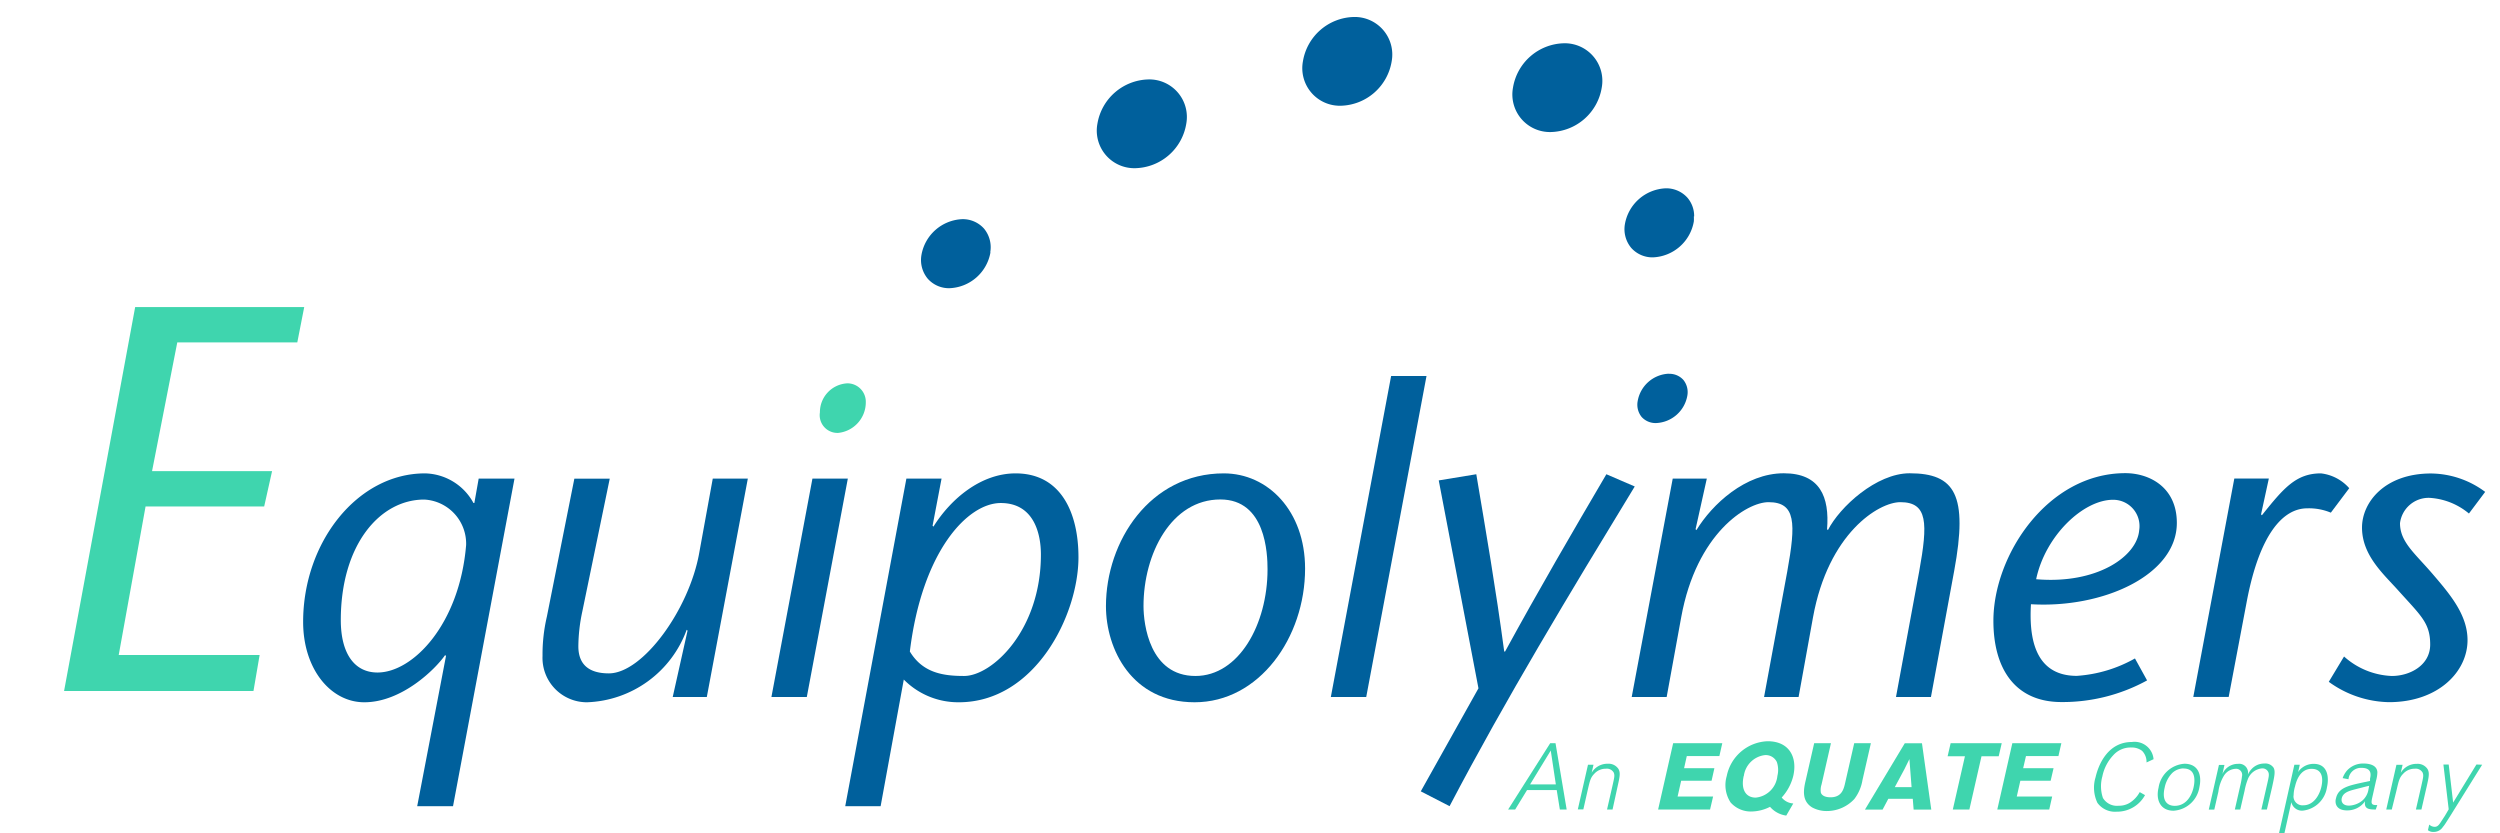
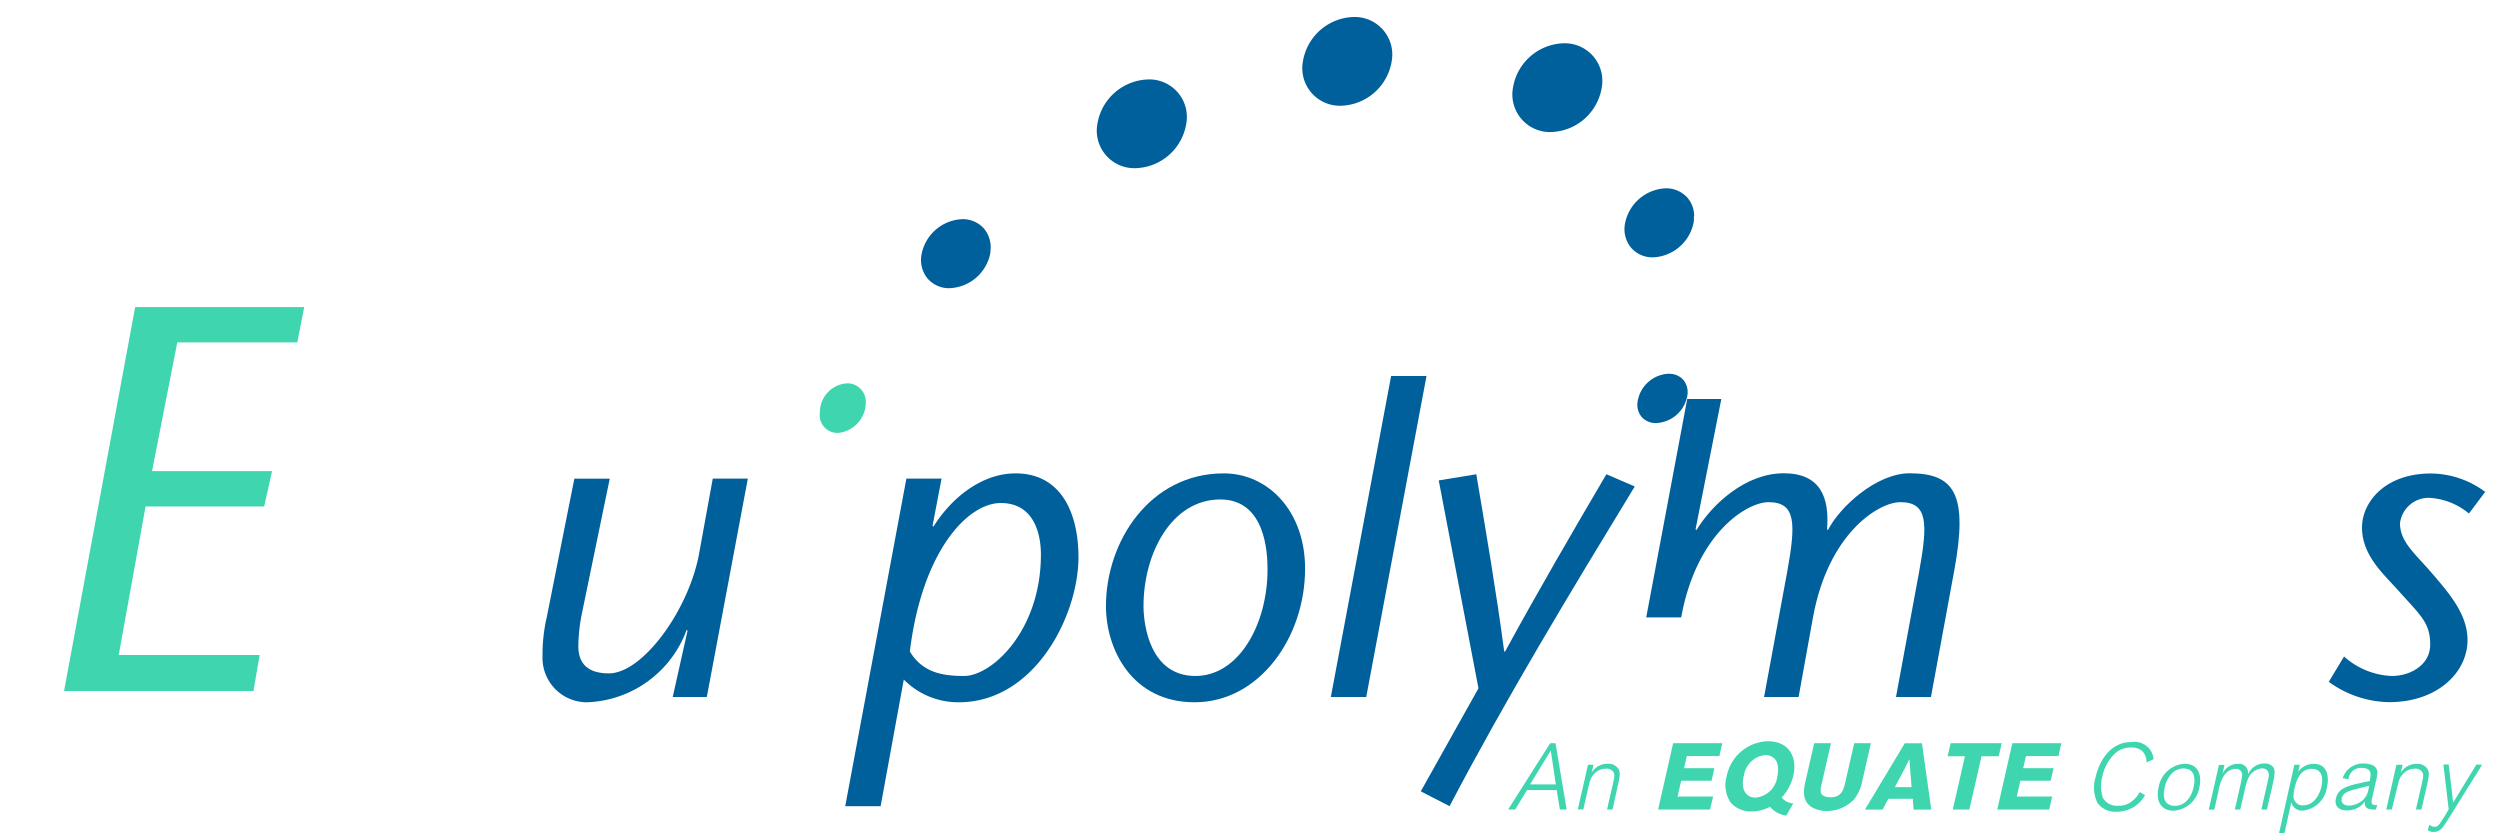
<svg xmlns="http://www.w3.org/2000/svg" id="Layer_1" data-name="Layer 1" viewBox="0 0 231 77">
  <defs>
    <style>.cls-1{fill:#00609c;}.cls-2{fill:#3fd5ae;}</style>
  </defs>
  <title>Artboard 1</title>
-   <path class="cls-1" d="M41.86,74.49H38.55l2.66-13.88-.08-.08c-.89,1.29-4,4.36-7.47,4.36-3.11,0-5.65-3.07-5.65-7.43,0-7.34,5-13.72,11.26-13.72a5.22,5.22,0,0,1,4.48,2.74h.08l.4-2.26h3.31ZM39.2,46.16c-4.12,0-7.71,4.2-7.71,11.14,0,3.07,1.25,4.84,3.39,4.84,3.27,0,7.58-4.44,8.19-11.78a4.08,4.08,0,0,0-3.87-4.2" />
  <path class="cls-1" d="M63.53,58.27l-.08-.08a10.18,10.18,0,0,1-9.2,6.7,4.1,4.1,0,0,1-4.12-4.28,15.4,15.4,0,0,1,.4-3.63l2.54-12.75h3.27L53.8,56.53a15.75,15.75,0,0,0-.36,3.19c0,1.7,1,2.5,2.82,2.5,3.15,0,7.43-5.93,8.35-11.14l1.25-6.86H69.1L65.31,64.4H62.16Z" />
  <path class="cls-2" d="M75.76,38.13a2.67,2.67,0,0,1,2.54-2.71A1.7,1.7,0,0,1,80,37.16,2.84,2.84,0,0,1,77.45,40a1.64,1.64,0,0,1-1.69-1.9" />
  <path class="cls-1" d="M86.17,48.58l.08.08c1.61-2.58,4.4-4.92,7.59-4.92,4.24,0,5.81,3.71,5.81,7.75,0,5.33-4,13.4-11.06,13.4a7.07,7.07,0,0,1-5.08-2.1l-2.14,11.7H78.1l5.65-30.27H87Zm2.91,13.88c2.58,0,7.1-4.2,7.1-11.22,0-1.94-.65-4.76-3.71-4.76S85.2,50.92,84.07,60.2c1.17,1.94,3,2.26,5,2.26" />
  <path class="cls-1" d="M120.59,52.54c0,6.38-4.24,12.35-10.21,12.35-5.81,0-8.19-4.92-8.19-8.88,0-6,4.07-12.27,10.89-12.27,4.08,0,7.51,3.47,7.51,8.8M105.66,56c0,1.69.57,6.46,4.8,6.46,4,0,6.66-4.76,6.66-9.85,0-1.45-.16-6.46-4.36-6.46-4.52,0-7.1,5-7.1,9.85" />
  <polygon class="cls-1" points="122.97 64.4 128.54 34.74 131.81 34.74 126.24 64.4 122.97 64.4" />
  <path class="cls-1" d="M136.41,43.82c.89,5.29,1.81,10.61,2.58,16.38h.08c3.15-5.77,6.26-11.1,9.36-16.38l2.62,1.13c-6,9.85-11.95,19.69-17.11,29.54l-2.66-1.37,5.33-9.52-3.67-19.21Z" />
-   <path class="cls-1" d="M156.67,48.9l.08.08c1.45-2.38,4.52-5.25,8.07-5.25,3.35,0,4.24,2.18,4,5.17l.08.08c1.09-2.14,4.48-5.25,7.55-5.25,4.2,0,5.41,2,4.12,9L178.42,64.4h-3.23l2.14-11.58c.81-4.48.81-6.42-1.74-6.42-2,0-6.66,2.87-8.07,10.65l-1.33,7.35H163l2.14-11.58c.81-4.48.81-6.42-1.73-6.42-2,0-6.66,2.87-8.07,10.65L154,64.4h-3.23l3.79-20.18h3.15Z" />
-   <path class="cls-1" d="M198.39,62.87a16.24,16.24,0,0,1-7.91,2c-4.28,0-6.29-3.07-6.29-7.51,0-6.05,5-13.64,12.19-13.64,2.22,0,4.76,1.29,4.76,4.6,0,4.84-6.86,7.91-13.48,7.51-.16,2.74.16,6.62,4.24,6.62a12.62,12.62,0,0,0,5.37-1.61ZM197.66,49a2.43,2.43,0,0,0-2.42-2.82c-2.74,0-6.25,3.31-7.1,7.34,5.61.48,9.32-2.1,9.52-4.52" />
-   <path class="cls-1" d="M208.92,47.53l.08.08c2-2.5,3.15-3.87,5.45-3.87a4.09,4.09,0,0,1,2.62,1.37l-1.7,2.26a5.24,5.24,0,0,0-2.18-.4c-2.26,0-4.4,2.42-5.57,8.51l-1.69,8.92h-3.27l3.79-20.18h3.19Z" />
+   <path class="cls-1" d="M156.67,48.9l.08.08c1.45-2.38,4.52-5.25,8.07-5.25,3.35,0,4.24,2.18,4,5.17l.08.08c1.09-2.14,4.48-5.25,7.55-5.25,4.2,0,5.41,2,4.12,9L178.42,64.4h-3.23l2.14-11.58c.81-4.48.81-6.42-1.74-6.42-2,0-6.66,2.87-8.07,10.65l-1.33,7.35H163l2.14-11.58c.81-4.48.81-6.42-1.73-6.42-2,0-6.66,2.87-8.07,10.65h-3.23l3.79-20.18h3.15Z" />
  <path class="cls-1" d="M228.13,47.45A6.24,6.24,0,0,0,224.46,46a2.67,2.67,0,0,0-2.7,2.34c0,1.74,1.37,2.78,3,4.68S228,56.81,228,59.15c0,2.91-2.7,5.73-7.26,5.73A9.73,9.73,0,0,1,215.18,63l1.41-2.34A7,7,0,0,0,221,62.46c1.7,0,3.55-1,3.55-2.9,0-2-.85-2.66-2.95-5-1.33-1.49-3.35-3.23-3.35-5.81,0-2.34,2.1-5,6.38-5a8.48,8.48,0,0,1,5,1.7Z" />
  <path class="cls-1" d="M148,8.1a4.89,4.89,0,0,1-4.68,4.1,3.47,3.47,0,0,1-3.52-4.1A4.89,4.89,0,0,1,144.46,4,3.47,3.47,0,0,1,148,8.1" />
  <path class="cls-1" d="M128.59,5.67a4.89,4.89,0,0,1-4.68,4.1,3.47,3.47,0,0,1-3.52-4.1,4.89,4.89,0,0,1,4.68-4.1,3.47,3.47,0,0,1,3.52,4.1" />
  <path class="cls-1" d="M109.61,11.44a4.89,4.89,0,0,1-4.69,4.1,3.47,3.47,0,0,1-3.52-4.1,4.9,4.9,0,0,1,4.69-4.1,3.47,3.47,0,0,1,3.52,4.1" />
  <path class="cls-1" d="M156.54,20a2.6,2.6,0,0,0-.62-1.73,2.63,2.63,0,0,0-2-.87,4,4,0,0,0-3.78,3.32,2.7,2.7,0,0,0,.59,2.19,2.62,2.62,0,0,0,2,.87,4,4,0,0,0,3.78-3.32,3.11,3.11,0,0,0,0-.46" />
  <path class="cls-1" d="M154.2,34.53a3.05,3.05,0,0,0-2.88,2.54,1.8,1.8,0,0,0,.37,1.46,1.73,1.73,0,0,0,1.34.56,3.06,3.06,0,0,0,2.88-2.53,1.8,1.8,0,0,0-.37-1.46,1.73,1.73,0,0,0-1.34-.56" />
  <path class="cls-1" d="M91.5,23.31a2.7,2.7,0,0,0-.58-2.19,2.63,2.63,0,0,0-2-.87,4,4,0,0,0-3.78,3.32,2.7,2.7,0,0,0,.59,2.19,2.62,2.62,0,0,0,2,.87,4,4,0,0,0,3.79-3.32Z" />
  <path class="cls-2" d="M144.76,74.8h-.63L143.84,73h-2.74L140,74.8h-.65l3.89-6.13h.49Zm-1-2.32-.47-3.13-1.91,3.13Z" />
  <path class="cls-2" d="M149,74.8h-.51l.49-2.14c.18-.81.24-1,.13-1.27a.73.73,0,0,0-.73-.36,1.41,1.41,0,0,0-1.07.47c-.34.35-.4.62-.6,1.48l-.41,1.81h-.51l.94-4.13h.51l-.17.74a1.68,1.68,0,0,1,1.48-.83,1.09,1.09,0,0,1,1,.49c.19.36.12.69-.08,1.59Z" />
  <polygon class="cls-2" points="154.6 68.67 159.14 68.67 158.87 69.86 155.86 69.86 155.61 70.98 158.41 70.98 158.15 72.14 155.34 72.14 155.01 73.6 158.29 73.6 158.01 74.8 153.21 74.8 154.6 68.67" />
  <path class="cls-2" d="M165.05,75.36a2.4,2.4,0,0,1-1.5-.81,3.85,3.85,0,0,1-1.64.43,2.49,2.49,0,0,1-2-.83,2.93,2.93,0,0,1-.36-2.44,4,4,0,0,1,3.78-3.22c2,0,2.76,1.48,2.37,3.2a4.57,4.57,0,0,1-1.07,2,1.48,1.48,0,0,0,1.07.55Zm-3.93-3.66c-.28,1.23.18,2,1.11,2a2.23,2.23,0,0,0,2-2,2.28,2.28,0,0,0-.05-1.29,1.13,1.13,0,0,0-1.17-.63,2.23,2.23,0,0,0-1.88,1.92" />
  <path class="cls-2" d="M172.87,68.67l-.78,3.42a3.91,3.91,0,0,1-.75,1.74,3.47,3.47,0,0,1-2.54,1.11,2.81,2.81,0,0,1-1.35-.33c-1-.61-.8-1.68-.6-2.52l.78-3.42h1.55l-.87,3.82a1.6,1.6,0,0,0-.06.76c.12.32.51.42.89.42,1,0,1.2-.71,1.32-1.19l.87-3.81Z" />
  <path class="cls-2" d="M177.59,68.68l.86,6.13h-1.63l-.08-1h-2.26l-.53,1h-1.63L176,68.68Zm-1.16,1.46-.47.95c-.24.46-.63,1.18-.88,1.64h1.55Z" />
  <polygon class="cls-2" points="180.24 68.67 184.96 68.67 184.68 69.88 183.09 69.88 181.97 74.8 180.44 74.8 181.56 69.88 179.96 69.88 180.24 68.67" />
  <polygon class="cls-2" points="185.94 68.67 190.47 68.67 190.2 69.86 187.2 69.86 186.94 70.98 189.75 70.98 189.48 72.14 186.68 72.14 186.35 73.6 189.62 73.6 189.35 74.8 184.55 74.8 185.94 68.67" />
  <path class="cls-2" d="M198.2,73.47A2.94,2.94,0,0,1,195.58,75a2,2,0,0,1-1.78-.82,3.27,3.27,0,0,1-.17-2.36c.3-1.3,1.21-3.26,3.36-3.26a1.76,1.76,0,0,1,2,1.59l-.65.3a1.45,1.45,0,0,0-.41-1.07,1.55,1.55,0,0,0-1-.31,2.13,2.13,0,0,0-1.67.72,4,4,0,0,0-1,1.94,3.37,3.37,0,0,0,.05,2,1.51,1.51,0,0,0,1.46.72,1.89,1.89,0,0,0,1-.26,2.64,2.64,0,0,0,.94-1Z" />
  <path class="cls-2" d="M200.83,74.91c-1.21,0-1.65-1-1.38-2.12a2.6,2.6,0,0,1,2.39-2.22c1.31,0,1.62,1.08,1.39,2.14a2.58,2.58,0,0,1-2.39,2.2m.92-3.91a1.57,1.57,0,0,0-1.05.43,2.7,2.7,0,0,0-.7,1.37c-.27,1.18.23,1.66.94,1.66.91,0,1.5-.72,1.73-1.68.05-.23.42-1.77-.92-1.77" />
  <path class="cls-2" d="M209.46,74.8h-.51l.51-2.24c.18-.77.23-1,.13-1.22A.59.59,0,0,0,209,71a1.55,1.55,0,0,0-1.3,1,5.76,5.76,0,0,0-.3,1.06L207,74.8h-.5l.52-2.29a6.85,6.85,0,0,0,.14-.78.56.56,0,0,0-.62-.69,1.33,1.33,0,0,0-1,.56,3.69,3.69,0,0,0-.56,1.55l-.38,1.66h-.51l.94-4.13h.51l-.19.85a1.55,1.55,0,0,1,1.44-.95.82.82,0,0,1,.91,1,1.9,1.9,0,0,1,.32-.49,1.58,1.58,0,0,1,1.2-.54.92.92,0,0,1,.86.39c.18.34.08.78-.14,1.8Z" />
  <path class="cls-2" d="M212,70.66h.5l-.15.68a1.41,1.41,0,0,1,.34-.38,1.73,1.73,0,0,1,1.09-.38c1.35,0,1.43,1.31,1.23,2.17a2.53,2.53,0,0,1-2.21,2.15,1,1,0,0,1-1.08-.78L211.08,77h-.5Zm-.08,2.85a.83.83,0,0,0,.9.9c1,0,1.52-1,1.68-1.73.2-.9,0-1.64-.91-1.64-1.12,0-1.44,1.25-1.53,1.63a3,3,0,0,0-.13.83" />
  <path class="cls-2" d="M219.52,74.8c-.63,0-1.06-.05-1-.69l0-.08-.05.09a2,2,0,0,1-1.62.76c-1,0-1.14-.69-1-1.13.22-1,1.25-1.18,2.62-1.48l.52-.11,0-.21c.07-.3.22-1-.79-1A1.16,1.16,0,0,0,217,72l-.54-.1a2.17,2.17,0,0,1,.41-.71,2,2,0,0,1,1.53-.64c.5,0,1.24.13,1.27.81a3.2,3.2,0,0,1-.13.8l-.3,1.34c-.17.73-.2.9.42.89Zm-.61-2.19-.27.06-1.09.28c-.5.13-1.05.29-1.17.8-.08.33.09.69.67.69a2.07,2.07,0,0,0,1.21-.45,1.7,1.7,0,0,0,.59-1.07Z" />
  <path class="cls-2" d="M223.74,74.8h-.51l.49-2.14c.18-.81.24-1,.13-1.27a.73.73,0,0,0-.73-.36,1.41,1.41,0,0,0-1.07.47c-.34.35-.4.62-.6,1.48L221,74.8h-.51l.94-4.13H222l-.17.74a1.68,1.68,0,0,1,1.48-.83,1.09,1.09,0,0,1,1,.49c.19.36.12.69-.08,1.59Z" />
  <path class="cls-2" d="M229.35,70.66,226.4,75.4c-.49.77-.54.86-.67,1a1,1,0,0,1-.87.47.78.78,0,0,1-.52-.16l.12-.52a.77.77,0,0,0,.49.21c.25,0,.39-.13.62-.5l.34-.52.35-.6-.49-4.14h.49l.41,3.52,2.15-3.52Z" />
  <polygon class="cls-2" points="28.11 28.37 27.47 31.64 16.38 31.64 14.05 43.53 25.14 43.53 24.41 46.8 13.45 46.8 10.97 60.52 23.99 60.52 23.42 63.85 5.92 63.85 12.49 28.37 28.11 28.37" />
-   <polygon class="cls-1" points="78.34 44.22 74.55 64.4 71.28 64.4 75.07 44.22 78.34 44.22" />
</svg>